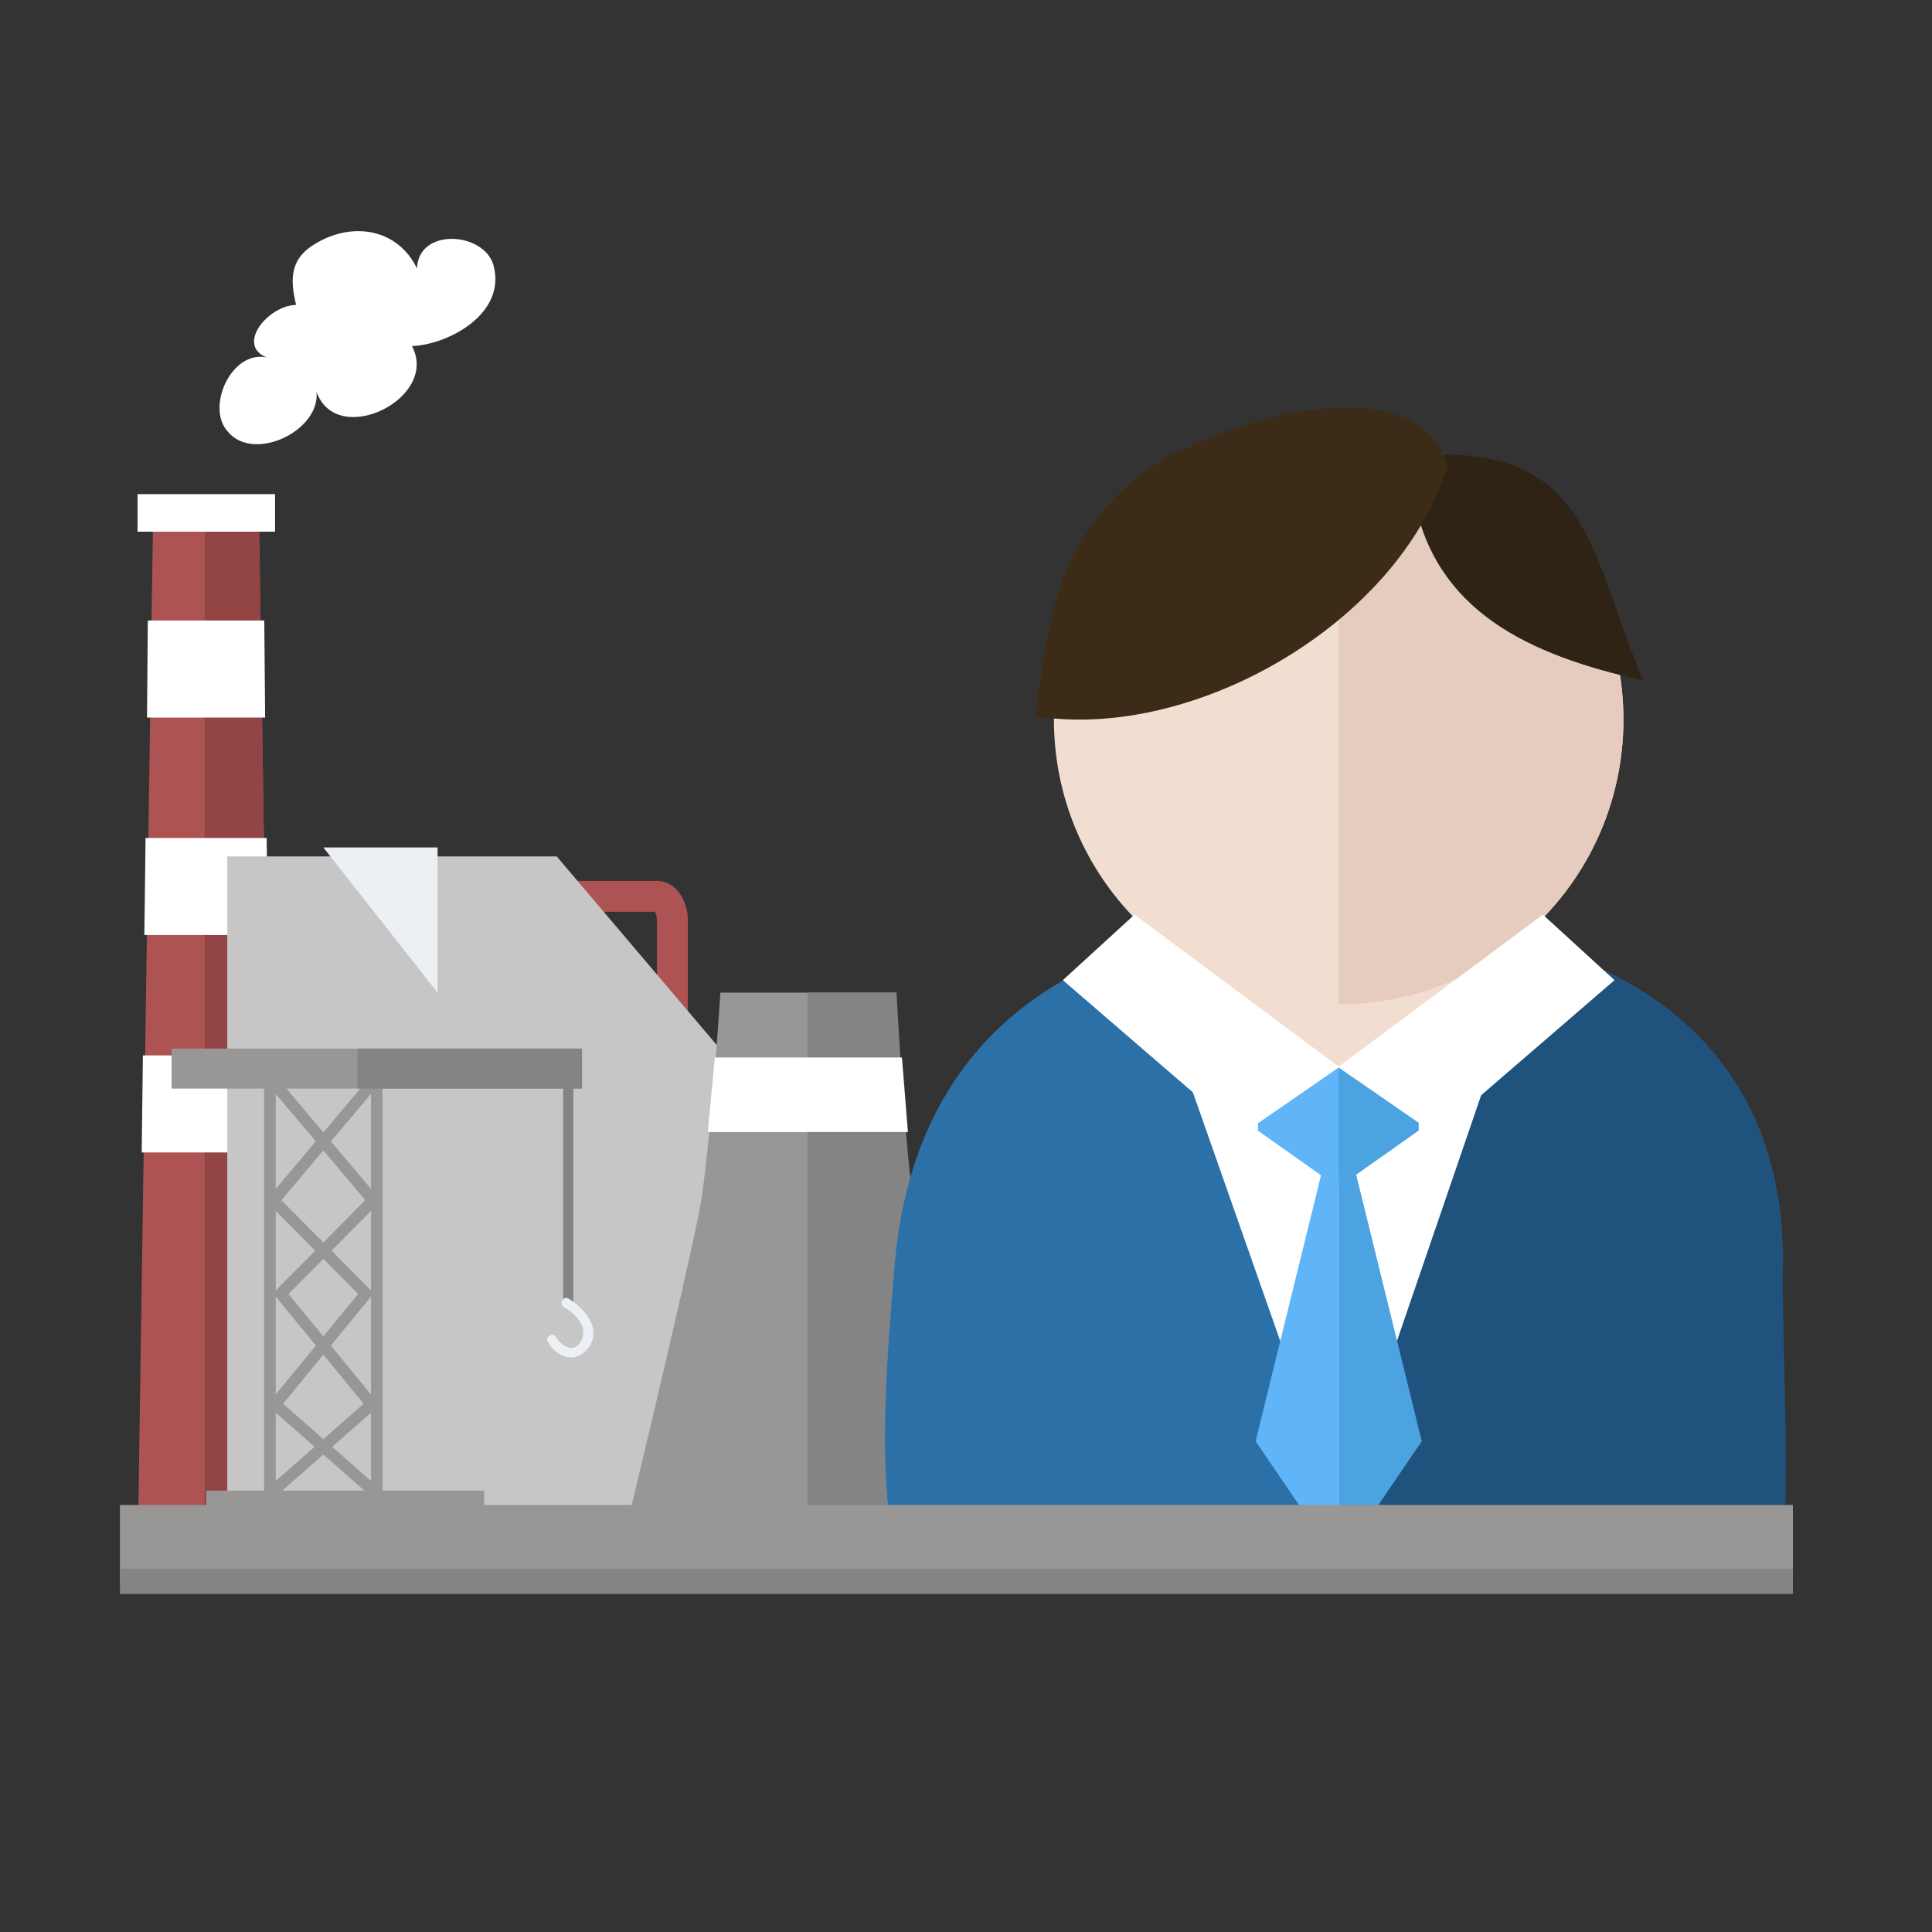
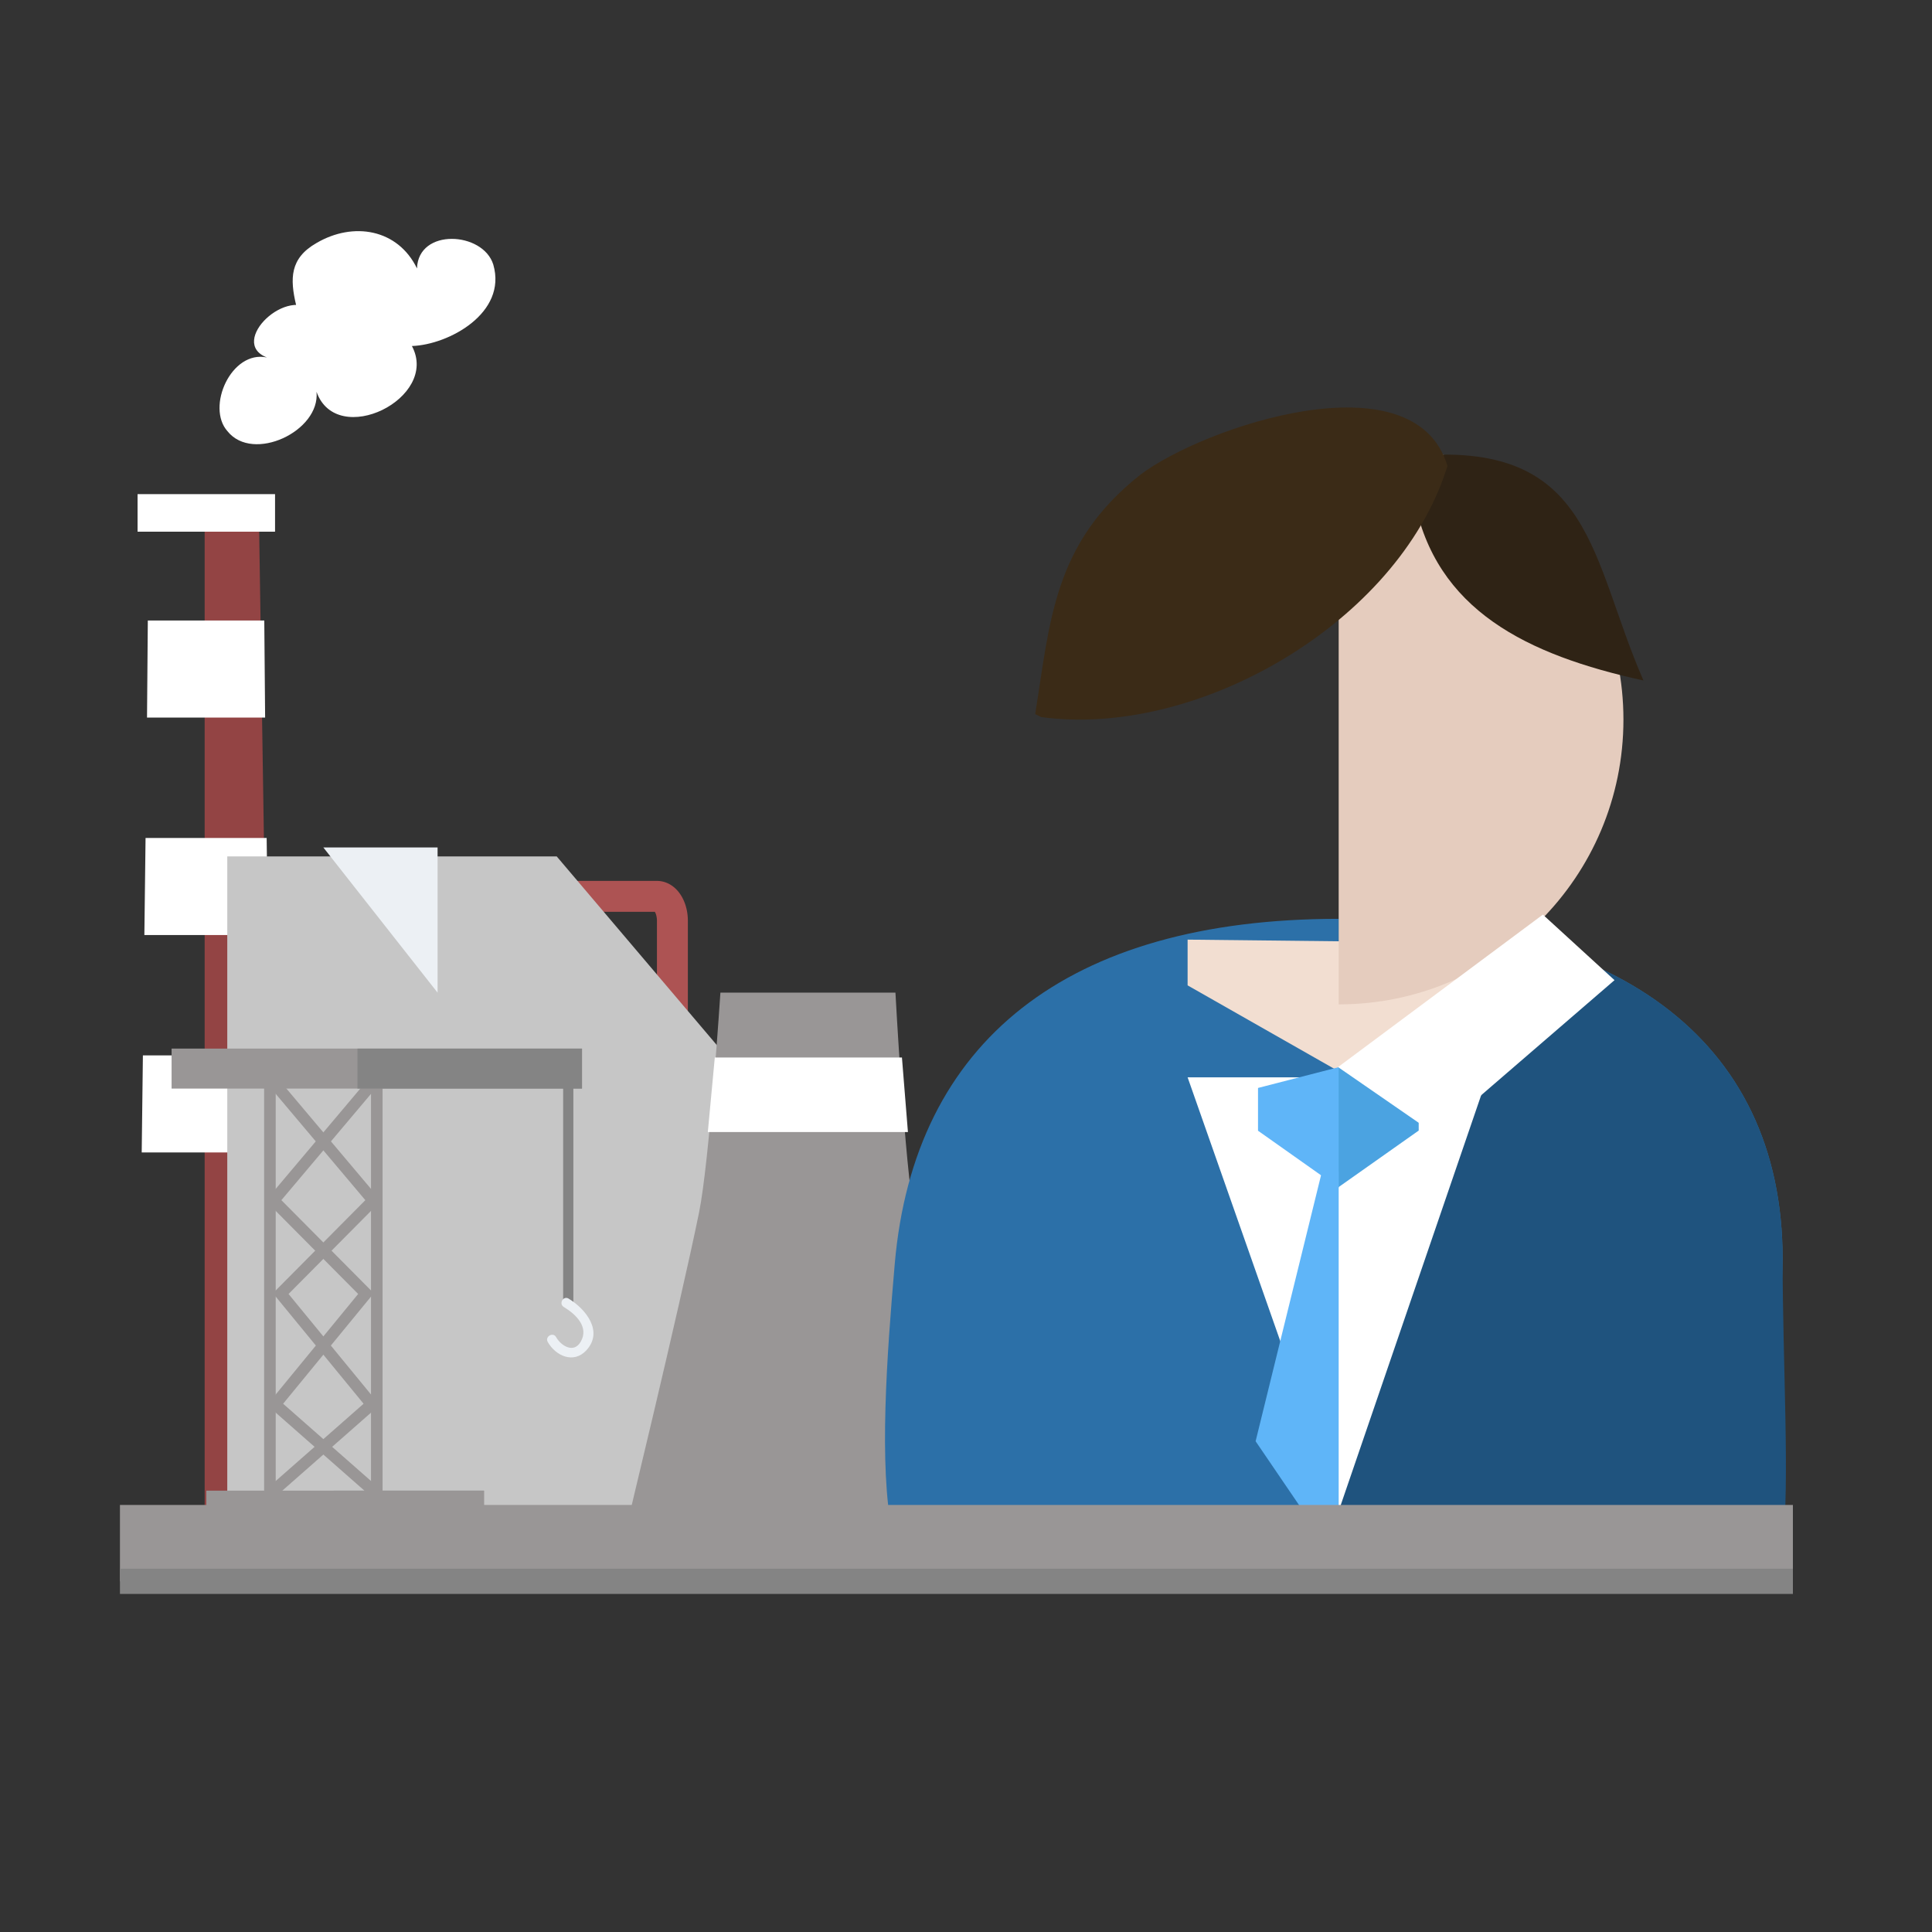
<svg xmlns="http://www.w3.org/2000/svg" fill-rule="evenodd" stroke-linejoin="round" stroke-miterlimit="1.414" clip-rule="evenodd" viewBox="0 0 1000 1000">
  <rect x="0" y="0" width="1000" height="1000" fill="#333333" stroke="none" />
  <path fill="#f4b822" fill-rule="nonzero" d="M103.733 561.012h16.309v29.334h-16.309z" />
-   <path fill="#ad5353" fill-rule="nonzero" d="M142.243 799.462H71.347l7.817-526.408h54.956l8.123 526.408z" />
  <path fill="#934444" fill-rule="nonzero" d="M105.936 273.054h28.185l8.123 526.408h-36.308" />
  <path fill="#fff" fill-rule="nonzero" d="M76.509 321.174l-.413 50.238h61.13l-.434-50.238H76.509zM71.204 255.763h71.159v19.425H71.204zM75.34 433.726l-.615 50.239h63.941l-.644-50.239H75.34zM73.963 546.279l-.614 50.237h66.762l-.645-50.237H73.963z" />
  <path fill="#c6c6c6" fill-rule="nonzero" d="M369.161 675.646h205.026v123.816H369.161z" />
  <path fill="#ad5353" d="M340.302 455.955l.263.008.262.014.262.018.262.024.26.028.259.034.256.039.257.044.255.049.251.053.25.058.248.063.246.067.243.071.241.076.24.08.236.084.233.088.232.092.228.095.226.1.222.102.22.106.218.11.212.112.211.115.209.119.205.121.202.124.2.127.195.129.194.132.19.135.187.136.185.139.181.14.179.144.176.144.172.147.171.149.167.15.165.153.163.155.158.155.157.156.154.159.152.161.149.162.147.163.144.164.141.166.139.167.138.169.134.17.132.17.13.173.128.173.126.175.122.175.121.176.12.179.116.178.115.18.113.181.111.182.108.183.107.183.105.185.103.187.1.186.099.188.097.188.095.19.093.19.092.191.089.193.088.193.086.194.084.195.082.195.081.196.079.198.077.199.075.199.073.199.072.201.07.201.068.202.067.204.065.204.063.204.061.205.06.207.058.206.056.208.055.209.053.208.051.21.05.211.048.211.046.212.044.213.043.213.041.214.039.215.038.216.036.215.034.217.033.218.031.218.029.218.027.22.026.22.024.22.022.221.021.223.018.222.017.222.016.224.013.225.012.224.01.225.008.226.006.227.005.226.002.228.001.211v189.557l-.001.212-.002.227-.005.227-.006.227-.008.225-.01.225-.012.225-.013.224-.016.224-.017.223-.018.222-.021.222-.022.221-.024.221-.026.219-.027.22-.029.219-.031.218-.033.218-.034.216-.036.216-.038.216-.039.215-.041.213-.043.213-.044.213-.046.213-.048.211-.05.21-.051.21-.053.209-.055.209-.056.207-.058.207-.06.206-.061.206-.063.204-.065.204-.067.203-.068.202-.07.201-.072.201-.073.2-.075.199-.077.198-.079.198-.081.196-.082.195-.084.195-.086.195-.088.193-.089.192-.092.192-.093.19-.095.189-.097.189-.099.187-.1.187-.103.186-.105.185-.107.184-.108.183-.111.181-.113.182-.115.179-.116.179-.119.177-.122.178-.123.175-.125.174-.128.174-.13.172-.132.171-.134.169-.138.169-.139.167-.141.166-.144.164-.147.163-.149.163-.152.161-.154.158-.157.157-.158.155-.163.154-.165.153-.167.15-.17.149-.173.147-.177.146-.178.142-.181.14-.185.14-.187.136-.19.134-.194.132-.195.129-.2.127-.202.124-.205.121-.208.119-.212.116-.214.112-.216.109-.22.106-.222.103-.226.099-.228.096-.232.092-.233.087-.236.084-.24.081-.241.075-.243.072-.246.067-.248.063-.25.058-.251.053-.255.049-.257.044-.256.038-.259.034-.26.029-.262.023-.262.019-.262.013-.263.008-.224.002H253.46l-.224-.002-.263-.008-.262-.013-.262-.019-.263-.023-.26-.029-.258-.034-.257-.038-.257-.044-.255-.049-.25-.053-.25-.058-.249-.063-.246-.067-.243-.072-.241-.076-.24-.08-.235-.083-.234-.088-.232-.092-.228-.096-.226-.1-.222-.102-.219-.106-.217-.109-.214-.112-.211-.116-.209-.119-.205-.121-.201-.124-.2-.127-.196-.129-.193-.132-.19-.134-.187-.136-.186-.14-.181-.14-.178-.142-.176-.146-.174-.147-.17-.149-.167-.15-.164-.152-.163-.155-.159-.155-.157-.157-.153-.159-.152-.16-.15-.162-.147-.164-.143-.164-.142-.166-.139-.167-.137-.168-.134-.17-.133-.171-.13-.172-.127-.174-.126-.174-.123-.176-.121-.177-.119-.177-.117-.179-.115-.179-.112-.181-.111-.182-.109-.183-.107-.184-.104-.185-.103-.186-.101-.187-.099-.187-.097-.189-.095-.189-.093-.19-.092-.192-.089-.193-.088-.193-.085-.193-.085-.195-.082-.196-.08-.197-.079-.196-.077-.199-.075-.199-.074-.2-.072-.201-.07-.201-.068-.202-.066-.203-.065-.204-.064-.205-.061-.205-.06-.206-.058-.207-.056-.207-.055-.209-.053-.209-.051-.21-.049-.21-.048-.212-.046-.212-.045-.212-.043-.214-.041-.214-.039-.215-.038-.215-.036-.216-.034-.217-.033-.217-.03-.218-.03-.219-.027-.22-.026-.219-.024-.221-.022-.221-.02-.222-.019-.222-.017-.223-.015-.224-.014-.224-.011-.225-.01-.225-.008-.225-.007-.227-.004-.227-.003-.227-.001-.212V476.619l.001-.211.003-.228.004-.227.007-.226.008-.226.01-.225.011-.225.014-.224.015-.223.017-.224.019-.221.02-.222.022-.222.024-.221.026-.219.027-.219.03-.22.03-.218.033-.217.034-.217.036-.216.038-.215.039-.215.041-.214.043-.213.045-.213.046-.212.048-.211.049-.211.051-.21.053-.209.055-.208.056-.208.058-.207.06-.206.061-.205.064-.204.065-.205.066-.203.068-.201.07-.202.072-.201.074-.199.075-.2.077-.198.079-.197.08-.196.082-.196.085-.195.085-.194.088-.193.09-.193.091-.191.093-.19.095-.19.097-.188.099-.188.101-.186.103-.187.104-.185.107-.183.109-.183.111-.182.112-.181.115-.179.117-.18.119-.178.121-.176.123-.175.126-.175.127-.173.13-.173.133-.171.134-.169.137-.169.139-.167.142-.166.143-.164.147-.163.15-.163.152-.16.153-.158.157-.157.159-.156.163-.154.164-.152.167-.151.171-.149.173-.147.175-.144.179-.143.181-.141.186-.139.187-.137.19-.134.193-.131.196-.13.2-.127.201-.124.205-.121.21-.119.21-.115.213-.112.218-.11.219-.106.222-.102.226-.1.228-.095.232-.092.234-.088.235-.084.24-.08.241-.076.243-.071.246-.067.249-.063.25-.058.25-.053.255-.049.257-.044.257-.039.258-.034.26-.028.263-.024.262-.018.262-.014.263-.008.224-.002h86.618l.224.002zM254.6 471.953l-.011.018-.022.037-.023.038-.023.041-.024.041-.024.043-.024.045-.024.046-.024.048-.025.048-.025.051-.024.052-.025.052-.024.054-.025.057-.025.057-.024.057-.025.061-.025.061-.024.062-.023.063-.024.065-.024.066-.023.067-.023.069-.023.069-.022.07-.023.072-.021.073-.022.074-.021.075-.02.076-.021.077-.019.078-.02.079-.019.08-.018.08-.018.082-.017.083-.017.084-.016.084-.016.086-.015.086-.014.087-.014.088-.013.089-.013.089-.012.09-.011.091-.011.092-.01.093-.009.092-.009.094-.008.095-.007.094-.007.096-.006.096-.005.097-.004.097-.003.098-.003.099-.002.099-.001.099-.001.116v189.493l.001.116.001.1.002.098.003.099.003.098.004.098.005.096.006.096.007.096.007.095.008.095.009.094.009.092.01.092.011.092.011.092.012.089.013.089.013.089.014.088.014.087.015.087.016.085.016.084.017.084.017.083.018.082.018.081.019.079.02.079.019.078.021.078.02.076.021.074.022.075.021.072.022.072.023.07.023.07.023.069.023.066.024.066.024.065.023.063.024.062.025.062.025.06.024.058.025.057.025.056.024.055.025.052.024.052.025.05.025.049.024.048.024.046.024.044.024.043.024.042.023.04.023.038.022.037.011.018h84.337l.011-.017.023-.038.022-.038.024-.04.023-.042.024-.043.024-.044.024-.046.025-.048.025-.049.024-.05.025-.052.024-.053.025-.054.025-.056.024-.057.025-.059.025-.06.024-.06.024-.062.024-.064.024-.065.023-.066.024-.067.023-.068.022-.069.023-.071.022-.072.022-.072.021-.074.021-.076.021-.075.02-.077.02-.079.019-.079.019-.079.018-.082.018-.081.017-.082.017-.085.016-.084.016-.086.015-.085.015-.088.014-.088.013-.088.012-.09.012-.09.012-.091.01-.091.011-.093.009-.093.008-.093.008-.095.008-.095.006-.096.006-.095.005-.097.004-.098.004-.098.003-.098.002-.099.001-.1V476.535l-.001-.099-.002-.1-.003-.098-.004-.097-.004-.098-.005-.097-.006-.096-.006-.095-.008-.096-.008-.094-.008-.094-.009-.092-.011-.093-.01-.092-.012-.091-.012-.09-.012-.089-.013-.089-.014-.088-.015-.087-.015-.086-.016-.085-.016-.085-.017-.084-.017-.083-.018-.081-.018-.081-.019-.08-.019-.079-.02-.079-.02-.076-.021-.076-.021-.076-.021-.073-.022-.072-.022-.073-.023-.07-.022-.069-.023-.069-.024-.067-.023-.066-.024-.065-.024-.063-.024-.062-.024-.061-.025-.06-.025-.059-.024-.057-.025-.055-.025-.055-.024-.052-.025-.052-.025-.051-.024-.048-.025-.048-.024-.046-.024-.045-.024-.043-.023-.041-.024-.041-.022-.038-.023-.037-.011-.018H254.6z" />
  <path fill="#c6c6c6" fill-rule="nonzero" d="M439.265 799.462H117.634V443.27h170.518l151.113 178.095v178.097z" />
  <path fill="#999696" fill-rule="nonzero" d="M322.058 799.462s29.796-122.859 39.777-171.902c5.373-26.412 11.049-113.762 11.049-113.762h90.598s4.757 89.148 9.946 116.289c9.189 48.061 45.302 169.375 45.302 169.375" />
-   <path fill="#848484" fill-rule="nonzero" d="M417.957 799.462h101.477s-36.222-121.314-45.44-169.375c-5.203-27.141-9.973-116.289-9.973-116.289h-46.064" />
  <path fill="#fff" fill-rule="nonzero" d="M369.981 547.347l-3.614 38.607h103.577l-3.103-38.607h-96.86zM163.174 161.986c-13.824-15.141-45.422 15.14-25.015 23.04-18.432-3.95-31.599 25.673-20.407 38.181 13.166 16.458 48.054 0 46.08-20.408 10.533 29.624 63.855 3.292 49.371-23.698 19.091-.658 49.374-17.115 42.133-42.131-5.266-17.115-38.841-19.09-39.498 1.975-9.875-20.407-32.914-24.357-52.006-13.166-13.825 7.899-13.825 18.433-10.532 32.257" />
  <path fill="#ecf0f4" fill-rule="nonzero" d="M226.489 513.798v-75.146h-59.12l59.12 75.146z" />
  <path fill="#999696" fill-rule="nonzero" d="M106.784 771.554h143.729v27.908H106.784z" />
  <path fill="#999696" d="M198.029 781.951h-61.321V557.187h61.321v224.764zm-55.321-218.764v212.764h49.321V563.187h-49.321z" />
  <path fill="#999696" d="M197.223 621.53l-47.871 48.231 47.159 57.489-52.953 46.557-3.962-4.507 48.599-42.727-46.917-57.195 47.819-48.177-49.814-59.08 4.587-3.867 53.353 63.276z" />
  <path fill="#999696" d="M195.454 562.121l-49.814 59.08 47.818 48.177-46.917 57.195 48.6 42.727-3.962 4.507-52.954-46.557 47.159-57.489-47.87-48.231 53.353-63.276 4.587 3.867z" />
  <path fill="#999696" fill-rule="nonzero" d="M88.817 542.75H301.24v20.696H88.817z" />
  <path fill="#848484" fill-rule="nonzero" d="M291.485 545.127h5.284v130.519h-5.284z" />
  <path fill="#ecf0f4" fill-rule="nonzero" d="M291.808 676.483c6.243 3.788 13.179 10.352 8.769 17.999-3.563 6.178-10.112 2.224-12.746-2.396-1.596-2.8-5.917-.283-4.317 2.523 4.145 7.272 13.362 11.348 19.876 4.42 9.179-9.761-.115-21.437-9.059-26.864-2.764-1.677-5.274 2.648-2.523 4.318" />
  <path fill="#999696" fill-rule="nonzero" d="M172.591 771.554h77.922v27.908h-77.922z" />
  <path fill="#848484" fill-rule="nonzero" d="M185.028 542.75H301.24v20.696H185.028z" />
  <path fill="#2c70a8" fill-rule="nonzero" d="M922.676 651.607c0 115.353-98.688 151.021-239.444 151.021-77.635 0-201.918 25.048-211.557-11.628-.9-3.421-9.142 5.266-9.819 2-7.04-33.976-2.831-91.636 1.266-138.858 9.971-114.917 89.028-178.554 229.778-178.554 140.754 0 229.776 60.669 229.776 176.019" />
  <path fill="#1f537e" fill-rule="nonzero" d="M692.899 475.589c140.754 0 229.776 60.669 229.776 176.019 0 54.079 3.856 116.75 0 147.111-6.319 49.756-154.677-9.767-229.445-9.767" />
  <path fill="#f2ded1" fill-rule="nonzero" d="M692.899 554.504l-78.196-44.482v-23.668l155.11 1.691v20.71l-76.914 45.749z" />
-   <path fill="#f2ded1" fill-rule="nonzero" d="M840.288 372.473c0 81.4-65.987 147.39-147.389 147.39-81.401 0-147.389-65.99-147.389-147.39 0-81.401 65.988-147.389 147.389-147.389 81.402 0 147.389 65.988 147.389 147.389" />
  <path fill="#e5ccbe" fill-rule="nonzero" d="M692.899 225.084c81.401 0 147.389 65.988 147.389 147.389 0 81.401-65.988 147.39-147.389 147.39" />
  <path fill="#fff" fill-rule="nonzero" d="M693.231 781.143l-78.527-223.525h155.11l-76.583 223.525z" />
  <path fill="#4ba3e1" fill-rule="nonzero" d="M692.567 552.335l41.75 10.74v22.103l-41.75 29.47" />
  <path fill="#5fb5f8" fill-rule="nonzero" d="M692.899 552.364l-41.75 10.758v22.138l41.75 29.515" />
-   <path fill="#4ba3e1" fill-rule="nonzero" d="M692.899 606.391h8.659l34.34 139.597-42.999 63.156V606.391z" />
  <path fill="#5fb5f8" fill-rule="nonzero" d="M692.899 606.391h-8.659L649.9 745.988l42.999 63.156V606.391z" />
-   <path fill="#fff" fill-rule="nonzero" d="M693.231 552.317l-50.517 34.89-92.584-79.881 37.081-33.921 106.02 78.912z" />
  <path fill="#fff" fill-rule="nonzero" d="M692.567 552.317l50.518 34.89 92.584-79.881-37.083-33.921-106.019 78.912z" />
  <path fill="#999696" fill-rule="nonzero" d="M62.082 778.951H928v39.534H62.082z" />
  <path fill="#848484" fill-rule="nonzero" d="M62.082 811.958H928v13.057H62.082z" />
  <path fill="#2f2315" fill-rule="nonzero" d="M850.651 352.217c-60.354-13.205-107.758-36.426-118.73-94.199v-4.114l2.91-18.108c89.617-6.602 88.386 53.697 115.82 116.421" />
  <path fill="#3b2b17" fill-rule="nonzero" d="M749.214 241.224c-17.094-57.28-126.388-20.237-159.02 4.534-45.062 35.606-46.615 75.857-54.385 123.848l3.11 1.549c79.248 10.836 180.25-46.443 208.221-123.85l2.074-6.081z" />
</svg>